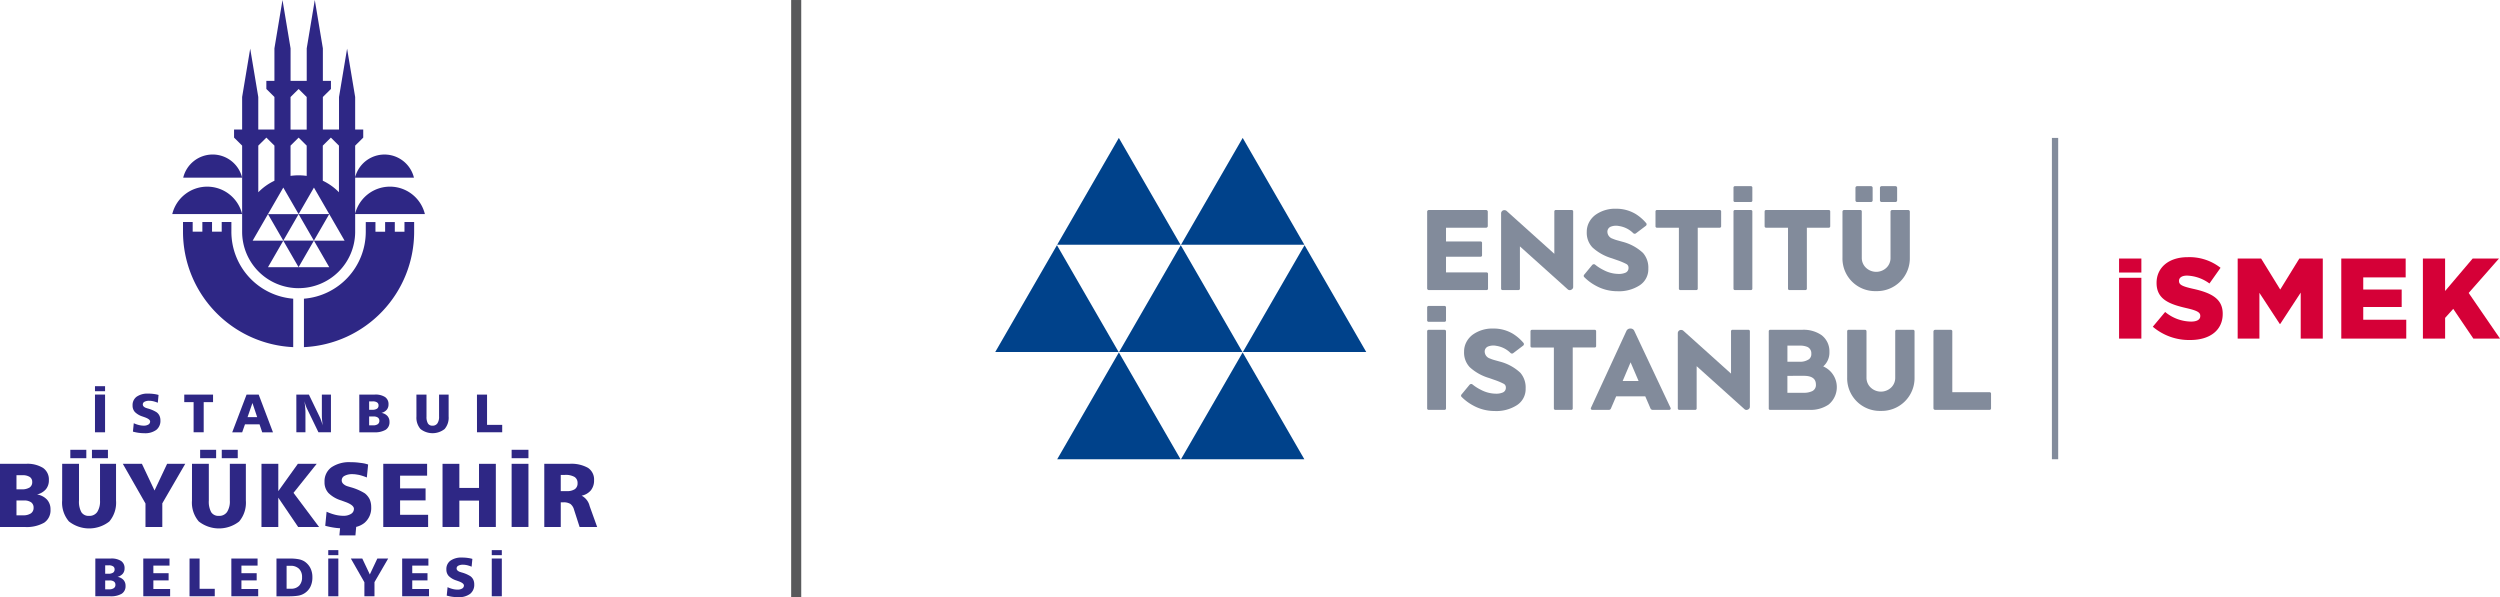
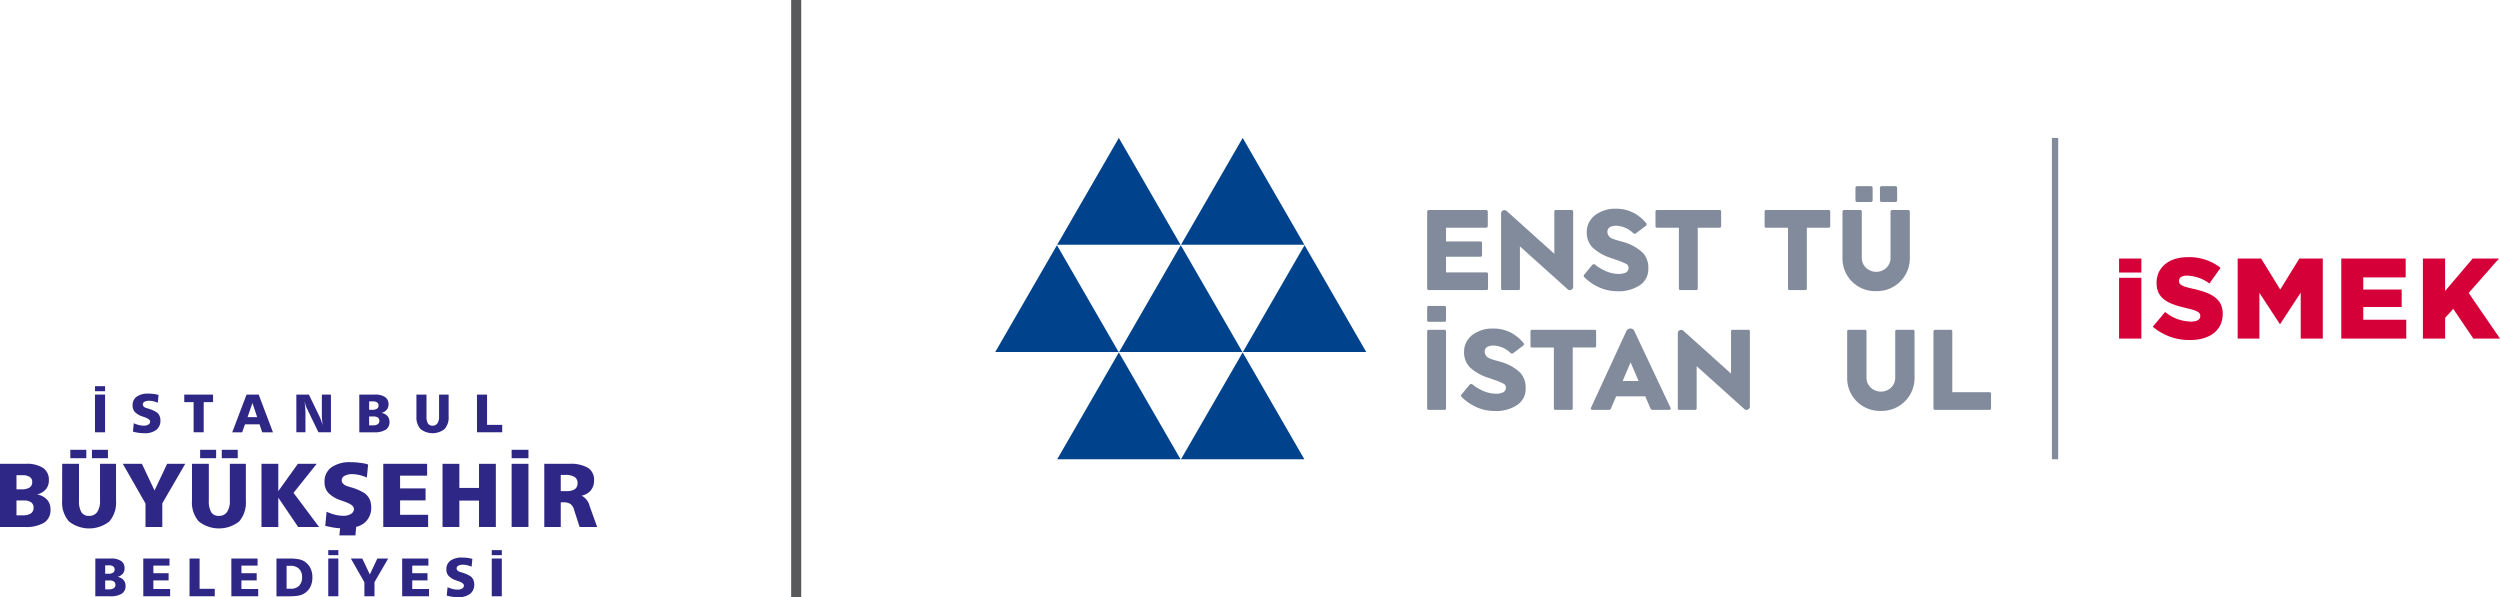
<svg xmlns="http://www.w3.org/2000/svg" width="371.594" height="88.76" viewBox="0 0 371.594 88.76">
  <g id="Group_29" data-name="Group 29" transform="translate(-154.333 -137.145)">
    <rect id="Rectangle_4" data-name="Rectangle 4" width="1.497" height="88.758" transform="translate(271.93 137.146)" fill="#58595b" />
    <g id="Group_21" data-name="Group 21">
      <g id="Group_20" data-name="Group 20">
        <g id="Group_16" data-name="Group 16">
          <path id="Path_51" data-name="Path 51" d="M177.9,195.849l-.111,1.158a4.731,4.731,0,0,0-.659-.217c-.1-.024-.208-.042-.309-.055a2.2,2.2,0,0,0-.3-.02,1.437,1.437,0,0,0-.708.146.442.442,0,0,0-.254.4.428.428,0,0,0,.128.306.985.985,0,0,0,.393.224l.248.079a4.737,4.737,0,0,1,1.278.549,1.384,1.384,0,0,1,.432.522,1.621,1.621,0,0,1,.14.691,1.7,1.7,0,0,1-.616,1.413,2.8,2.8,0,0,1-1.783.492,6.173,6.173,0,0,1-.84-.059,6.462,6.462,0,0,1-.848-.178l.126-1.25a4.221,4.221,0,0,0,.765.272,3.34,3.34,0,0,0,.359.068,2.819,2.819,0,0,0,.347.023,1.271,1.271,0,0,0,.7-.166.511.511,0,0,0,.258-.45q0-.348-.82-.637l-.3-.107a2.8,2.8,0,0,1-1.141-.666,1.4,1.4,0,0,1-.346-.979,1.533,1.533,0,0,1,.606-1.3,2.826,2.826,0,0,1,1.73-.458,5.867,5.867,0,0,1,.8.051q.194.024.372.06C177.655,195.782,177.777,195.813,177.9,195.849Z" fill="#2e2785" fill-rule="evenodd" />
          <path id="Path_52" data-name="Path 52" d="M181.721,195.793H186v1.123h-1.39V201.4h-1.5v-4.486h-1.39Z" fill="#2e2785" fill-rule="evenodd" />
          <path id="Path_53" data-name="Path 53" d="M191.855,197.046l-.727,2.1h1.43Zm-.872-1.253h1.8l2.124,5.609h-1.6l-.4-1.188h-2.159l-.418,1.188h-1.48Z" fill="#2e2785" fill-rule="evenodd" />
          <path id="Path_54" data-name="Path 54" d="M198.379,195.793h1.866l1.625,3.363a5.018,5.018,0,0,1,.193.474c.013.037.05.147.11.331.045.137.09.273.135.407q-.072-.418-.1-.774c-.022-.237-.034-.444-.034-.623v-3.178h1.35V201.4h-1.858l-1.688-3.486a4.988,4.988,0,0,1-.217-.521c-.055-.168-.116-.373-.181-.616.026.171.047.319.063.442s.033.285.051.482c.011.116.02.244.028.383s.012.258.012.355V201.4h-1.35Z" fill="#2e2785" fill-rule="evenodd" />
          <path id="Path_55" data-name="Path 55" d="M209.2,199.051v1.317h.588a1.172,1.172,0,0,0,.692-.172.575.575,0,0,0,.239-.5.566.566,0,0,0-.217-.483,1.07,1.07,0,0,0-.647-.163Zm0-2.247v1.252h.454a1.267,1.267,0,0,0,.709-.16.55.55,0,0,0,.235-.488.513.513,0,0,0-.221-.452,1.149,1.149,0,0,0-.652-.152Zm-1.463-1.011h2.3a2.636,2.636,0,0,1,1.529.366,1.247,1.247,0,0,1,.515,1.088,1.215,1.215,0,0,1-.269.809,1.511,1.511,0,0,1-.781.462,1.515,1.515,0,0,1,.884.454,1.266,1.266,0,0,1,.311.88,1.314,1.314,0,0,1-.564,1.17,3.162,3.162,0,0,1-1.74.38h-2.181Z" fill="#2e2785" fill-rule="evenodd" />
          <path id="Path_56" data-name="Path 56" d="M216.228,195.793h1.5v3.265a1.927,1.927,0,0,0,.213,1.035.756.756,0,0,0,.683.323.834.834,0,0,0,.724-.345,1.738,1.738,0,0,0,.247-1.013v-3.265h1.422v3.264a2.575,2.575,0,0,1-.6,1.859,2.9,2.9,0,0,1-3.585-.006,2.563,2.563,0,0,1-.6-1.853Z" fill="#2e2785" fill-rule="evenodd" />
          <path id="Path_57" data-name="Path 57" d="M225.227,195.793h1.5v4.5h2.253V201.4h-3.748Z" fill="#2e2785" fill-rule="evenodd" />
          <path id="Path_58" data-name="Path 58" d="M168.45,194.547h1.5v.748h-1.5Zm0,1.244h1.5V201.4h-1.5Z" fill="#2e2785" fill-rule="evenodd" />
        </g>
        <g id="Group_18" data-name="Group 18">
          <path id="Path_59" data-name="Path 59" d="M156.782,211.538v2.2h.984a1.975,1.975,0,0,0,1.159-.287.965.965,0,0,0,.4-.835.952.952,0,0,0-.364-.809,1.79,1.79,0,0,0-1.083-.273Zm0-3.761v2.1h.76a2.126,2.126,0,0,0,1.186-.268.922.922,0,0,0,.394-.817.859.859,0,0,0-.371-.757,1.921,1.921,0,0,0-1.09-.255Zm-2.449-1.69h3.843a4.413,4.413,0,0,1,2.559.611,2.085,2.085,0,0,1,.862,1.821,2.036,2.036,0,0,1-.449,1.354,2.528,2.528,0,0,1-1.308.773,2.534,2.534,0,0,1,1.479.76,2.118,2.118,0,0,1,.521,1.472,2.2,2.2,0,0,1-.944,1.958,5.274,5.274,0,0,1-2.911.638h-3.652Z" fill="#2e2785" fill-rule="evenodd" />
          <path id="Path_60" data-name="Path 60" d="M172.588,206.087h2.839l1.875,3.965,1.869-3.965h2.695l-3.409,5.873v3.514h-2.5v-3.488Z" fill="#2e2785" fill-rule="evenodd" />
          <path id="Path_61" data-name="Path 61" d="M182.872,206.087h2.5v5.464a3.247,3.247,0,0,0,.356,1.731,1.268,1.268,0,0,0,1.143.541,1.393,1.393,0,0,0,1.212-.578,2.9,2.9,0,0,0,.413-1.694v-5.464h2.381v5.462a4.315,4.315,0,0,1-1,3.111,4.867,4.867,0,0,1-6-.01,4.289,4.289,0,0,1-1.01-3.1ZM187.295,204h2.377v1.251h-2.377Zm-3.215,0h2.377v1.251H184.08Z" fill="#2e2785" fill-rule="evenodd" />
          <path id="Path_62" data-name="Path 62" d="M163.575,206.087h2.5v5.464a3.236,3.236,0,0,0,.357,1.731,1.265,1.265,0,0,0,1.142.541,1.393,1.393,0,0,0,1.212-.578,2.9,2.9,0,0,0,.413-1.694v-5.464h2.381v5.462a4.315,4.315,0,0,1-1,3.111,4.867,4.867,0,0,1-6-.01,4.289,4.289,0,0,1-1.01-3.1ZM168,204h2.377v1.251H168Zm-3.215,0h2.377v1.251h-2.377Z" fill="#2e2785" fill-rule="evenodd" />
          <path id="Path_63" data-name="Path 63" d="M193.2,206.087h2.5v4.058l2.906-4.058h2.8l-3.447,4.314,3.8,5.072h-3.11l-2.952-4.355v4.355h-2.5Z" fill="#2e2785" fill-rule="evenodd" />
          <path id="Path_64" data-name="Path 64" d="M211.3,206.087h6.517v1.758H213.8v1.894h3.79v1.785H213.8v2.137h4.167v1.812H211.3Z" fill="#2e2785" fill-rule="evenodd" />
          <path id="Path_65" data-name="Path 65" d="M220.11,206.087h2.5v3.584h2.922v-3.584h2.5v9.387h-2.5v-3.922h-2.922v3.922h-2.5Z" fill="#2e2785" fill-rule="evenodd" />
          <path id="Path_66" data-name="Path 66" d="M230.38,204h2.5v1.251h-2.5Zm0,2.085h2.5v9.387h-2.5Z" fill="#2e2785" fill-rule="evenodd" />
          <path id="Path_67" data-name="Path 67" d="M237.681,207.737v2.407h.878a2.069,2.069,0,0,0,1.221-.294,1.021,1.021,0,0,0,.4-.883,1.039,1.039,0,0,0-.452-.933,2.669,2.669,0,0,0-1.429-.3Zm-2.448-1.65h3.732a5.051,5.051,0,0,1,2.768.6,2.064,2.064,0,0,1,.9,1.843,2.3,2.3,0,0,1-.472,1.491,2.4,2.4,0,0,1-1.377.8,2.329,2.329,0,0,1,1.189,1.538l1.121,3.118h-2.61l-.826-2.569a1.619,1.619,0,0,0-.538-.856,1.883,1.883,0,0,0-1.074-.241h-.363v3.666h-2.448Z" fill="#2e2785" fill-rule="evenodd" />
          <g id="Group_17" data-name="Group 17">
            <path id="Path_68" data-name="Path 68" d="M209.507,212.5a2.893,2.893,0,0,1-1.021,2.381,3.171,3.171,0,0,1-1.21.58l-.113,1.26h-2.382l.1-1.058c-.265-.013-.529-.039-.794-.076a11.219,11.219,0,0,1-1.411-.29l.2-2.092a7.134,7.134,0,0,0,1.285.454,4.945,4.945,0,0,0,.6.113,4.481,4.481,0,0,0,.579.039,2.08,2.08,0,0,0,1.16-.278.871.871,0,0,0,.441-.756c0-.391-.467-.743-1.374-1.059l-.516-.189a4.576,4.576,0,0,1-1.9-1.109,2.324,2.324,0,0,1-.58-1.638,2.567,2.567,0,0,1,1.008-2.167,4.7,4.7,0,0,1,2.9-.769,8.915,8.915,0,0,1,1.336.089c.214.024.416.05.618.088s.4.1.617.164l-.189,1.927a8.58,8.58,0,0,0-1.1-.365c-.177-.038-.353-.063-.517-.088a3.585,3.585,0,0,0-.516-.038,2.4,2.4,0,0,0-1.185.252.735.735,0,0,0-.416.655.686.686,0,0,0,.214.517,1.53,1.53,0,0,0,.656.378l.416.126a8.077,8.077,0,0,1,2.142.92,2.609,2.609,0,0,1,.718.869A2.845,2.845,0,0,1,209.507,212.5Z" fill="#2e2785" fill-rule="evenodd" />
          </g>
        </g>
        <g id="Group_19" data-name="Group 19">
          <path id="Path_69" data-name="Path 69" d="M169.968,223.421v1.319h.588a1.174,1.174,0,0,0,.693-.172.574.574,0,0,0,.239-.5.567.567,0,0,0-.217-.484,1.071,1.071,0,0,0-.648-.164Zm0-2.249v1.254h.454a1.271,1.271,0,0,0,.71-.16.549.549,0,0,0,.235-.488.514.514,0,0,0-.221-.453,1.15,1.15,0,0,0-.653-.153Zm-1.465-1.011h2.3a2.641,2.641,0,0,1,1.53.366,1.248,1.248,0,0,1,.515,1.089,1.219,1.219,0,0,1-.268.81,1.519,1.519,0,0,1-.782.462,1.52,1.52,0,0,1,.884.454,1.271,1.271,0,0,1,.312.881,1.313,1.313,0,0,1-.565,1.171,3.156,3.156,0,0,1-1.741.381H168.5Z" fill="#2e2785" fill-rule="evenodd" />
          <path id="Path_70" data-name="Path 70" d="M175.629,220.161h3.9v1.051h-2.4v1.133h2.267v1.068h-2.267v1.278h2.492v1.084h-3.989Z" fill="#2e2785" fill-rule="evenodd" />
          <path id="Path_71" data-name="Path 71" d="M182.507,220.161H184v4.506h2.255v1.108h-3.752Z" fill="#2e2785" fill-rule="evenodd" />
          <path id="Path_72" data-name="Path 72" d="M188.719,220.161h3.9v1.051h-2.4v1.133h2.267v1.068h-2.267v1.278h2.492v1.084h-3.989Z" fill="#2e2785" fill-rule="evenodd" />
          <path id="Path_73" data-name="Path 73" d="M196.932,221.245v3.406h.647a1.611,1.611,0,0,0,1.22-.449,1.753,1.753,0,0,0,.43-1.266,1.674,1.674,0,0,0-.448-1.248,1.746,1.746,0,0,0-1.281-.443Zm-1.505-1.084h1.967a7.2,7.2,0,0,1,1.291.1,2.546,2.546,0,0,1,.845.3,2.585,2.585,0,0,1,.924.992,2.963,2.963,0,0,1,.312,1.387,3.094,3.094,0,0,1-.324,1.475,2.455,2.455,0,0,1-1.844,1.278c-.166.027-.368.048-.608.064s-.5.023-.782.023h-1.781Z" fill="#2e2785" fill-rule="evenodd" />
          <path id="Path_74" data-name="Path 74" d="M206.481,220.161h1.7l1.122,2.371,1.118-2.371h1.612l-2.038,3.512v2.1h-1.5v-2.086Z" fill="#2e2785" fill-rule="evenodd" />
          <path id="Path_75" data-name="Path 75" d="M214.109,220.161h3.9v1.051h-2.4v1.133h2.267v1.068h-2.267v1.278H218.1v1.084h-3.989Z" fill="#2e2785" fill-rule="evenodd" />
          <path id="Path_76" data-name="Path 76" d="M224.545,220.217l-.111,1.159a4.876,4.876,0,0,0-.659-.218c-.1-.023-.208-.042-.31-.055a2.368,2.368,0,0,0-.3-.02,1.425,1.425,0,0,0-.708.147.442.442,0,0,0-.255.4.429.429,0,0,0,.129.307.98.98,0,0,0,.392.223l.249.079a4.774,4.774,0,0,1,1.279.55,1.39,1.39,0,0,1,.432.522,1.614,1.614,0,0,1,.14.692,1.7,1.7,0,0,1-.616,1.414,2.8,2.8,0,0,1-1.784.493,6.174,6.174,0,0,1-.841-.059,6.44,6.44,0,0,1-.849-.178l.126-1.252a4.136,4.136,0,0,0,.766.273,3.34,3.34,0,0,0,.359.068,2.832,2.832,0,0,0,.347.023,1.275,1.275,0,0,0,.7-.166.512.512,0,0,0,.258-.451q0-.348-.821-.637l-.3-.107a2.8,2.8,0,0,1-1.142-.667,1.4,1.4,0,0,1-.345-.979,1.532,1.532,0,0,1,.606-1.3,2.822,2.822,0,0,1,1.731-.459,5.859,5.859,0,0,1,.8.051c.129.016.254.036.374.06S224.421,220.18,224.545,220.217Z" fill="#2e2785" fill-rule="evenodd" />
          <path id="Path_77" data-name="Path 77" d="M203.124,218.915h1.5v.748h-1.5Zm0,1.247h1.5v5.613h-1.5Z" fill="#2e2785" fill-rule="evenodd" />
          <path id="Path_78" data-name="Path 78" d="M227.427,218.915h1.495v.748h-1.495Zm0,1.247h1.495v5.613h-1.495Z" fill="#2e2785" fill-rule="evenodd" />
        </g>
      </g>
-       <path id="Path_79" data-name="Path 79" d="M197.915,181.542v7.2a17.178,17.178,0,0,1-16.381-17.159v-1.438h1.438v1.438h1.439v-1.438h1.438v1.438h1.438v-1.438h1.438v1.438A9.988,9.988,0,0,0,197.915,181.542Zm16.538-9.956h-1.438v-1.438h-1.439v1.438h-1.437v-1.438H208.7v1.438a9.988,9.988,0,0,1-9.19,9.956v7.2a17.178,17.178,0,0,0,16.381-17.159v-1.438h-1.438Zm-28.51-11.474a4.507,4.507,0,0,0-4.377,3.437h8.754A4.507,4.507,0,0,0,185.943,160.112Zm10.492,12.8,2.278,3.946,2.278-3.946Zm6.834-3.946h-4.556l2.278,3.946Zm3.836-5.414h8.755a4.506,4.506,0,0,0-8.755,0Zm-8.392,16.427a8.39,8.39,0,0,1-8.39-8.39v-12.8l-1.2-1.19v-1.2h1.2v-4.834l1.2-7.191,1.2,7.191V156.4h2.4v-4.842l-1.2-1.19v-1.2h1.2v-4.833l1.2-7.192,1.2,7.192v4.833h2.4v-4.833l1.2-7.192,1.2,7.192v4.833h1.2v1.2l-1.2,1.19V156.4h2.4v-4.834l1.2-7.191,1.2,7.191V156.4h1.2v1.2l-1.2,1.19V171.7h0A8.389,8.389,0,0,1,198.713,179.976Zm3.6-15.971a8.4,8.4,0,0,1,2.4,1.712V158.79l-1.2-1.19-1.2,1.19Zm-4.794-7.6h2.4v-4.842l-1.2-1.19-1.2,1.19Zm0,6.882a8.394,8.394,0,0,1,2.4,0V158.79l-1.2-1.19-1.2,1.19Zm-4.794,2.434a8.4,8.4,0,0,1,2.4-1.712V158.79l-1.2-1.19-1.2,1.19Zm10.549,11.138-2.278-3.946h4.556l-2.278-3.946-2.278-3.945-2.278,3.945-2.278-3.945-2.278,3.945h4.556l-2.278,3.946-2.278-3.946-2.278,3.946h4.556l-2.278,3.946h9.112ZM185.13,164.889a5.345,5.345,0,0,0-5.191,4.074H190.32A5.343,5.343,0,0,0,185.13,164.889Zm21.975,4.074h10.381a5.343,5.343,0,0,0-10.381,0Z" fill="#2e2785" />
    </g>
    <g id="Group_28" data-name="Group 28">
      <g id="Group_22" data-name="Group 22">
        <rect id="Rectangle_5" data-name="Rectangle 5" width="0.935" height="47.761" transform="translate(459.323 157.645)" fill="#828b9b" />
      </g>
      <g id="Group_26" data-name="Group 26">
        <path id="Path_80" data-name="Path 80" d="M339.044,157.645l9.166,15.877H329.877Zm-18.409,0,9.167,15.877H311.469Zm-9.2,15.942,9.166,15.877H302.264Zm.038,31.819,9.166-15.877,9.167,15.877Zm9.2-15.942,9.166-15.877,9.167,15.877Zm9.2,15.942,9.167-15.877,9.166,15.877Zm9.2-15.942,9.167-15.877,9.166,15.877Z" fill="#00428b" />
        <g id="Group_25" data-name="Group 25">
          <g id="Group_23" data-name="Group 23">
            <path id="Path_81" data-name="Path 81" d="M369.264,175.306v2.332h6.006a.212.212,0,0,1,.239.24v2.136a.215.215,0,0,1-.239.247h-8.561a.247.247,0,0,1-.171-.072.233.233,0,0,1-.076-.175V168.608a.232.232,0,0,1,.076-.175.248.248,0,0,1,.171-.073h8.518a.245.245,0,0,1,.171.073.233.233,0,0,1,.077.175v2.136a.233.233,0,0,1-.077.175.245.245,0,0,1-.171.073h-5.963v2.041h5.109a.219.219,0,0,1,.248.248v1.786a.216.216,0,0,1-.248.239Z" fill="#828b9b" />
            <path id="Path_82" data-name="Path 82" d="M380.25,173.768v6.246a.219.219,0,0,1-.248.247H377.7a.218.218,0,0,1-.247-.247V168.873a.489.489,0,0,1,.282-.453.512.512,0,0,1,.273-.034.456.456,0,0,1,.273.12l7.083,6.364v-6.262a.219.219,0,0,1,.248-.248h2.306a.219.219,0,0,1,.248.248v11.166a.445.445,0,0,1-.282.436.437.437,0,0,1-.538-.068Z" fill="#828b9b" />
            <path id="Path_83" data-name="Path 83" d="M394.722,180.432a6.581,6.581,0,0,1-3.221-.837,7.161,7.161,0,0,1-1.666-1.239.262.262,0,0,1-.017-.4l1.17-1.418a.356.356,0,0,1,.218-.119.277.277,0,0,1,.226.068,6.685,6.685,0,0,0,1.256.8,4.889,4.889,0,0,0,2.2.573,2.447,2.447,0,0,0,.983-.154.751.751,0,0,0,.521-.752.609.609,0,0,0-.29-.551,9.823,9.823,0,0,0-1.427-.6l-.752-.265a7.3,7.3,0,0,1-2.9-1.624,3.159,3.159,0,0,1-.837-2.3,3.008,3.008,0,0,1,.346-1.431,3.281,3.281,0,0,1,.953-1.106,4.992,4.992,0,0,1,3.058-.906,5.556,5.556,0,0,1,2.973.821,6.679,6.679,0,0,1,1.47,1.281.284.284,0,0,1-.017.436l-1.453,1.1a.3.3,0,0,1-.217.081.317.317,0,0,1-.218-.1,3.788,3.788,0,0,0-2.119-1.051,2.145,2.145,0,0,0-1.171.085.8.8,0,0,0-.538.786,1.1,1.1,0,0,0,.786,1.017,5.08,5.08,0,0,0,.718.248l.734.205a7.031,7.031,0,0,1,3.059,1.666,3.324,3.324,0,0,1,.786,2.341,2.835,2.835,0,0,1-1.29,2.469A5.648,5.648,0,0,1,394.722,180.432Z" fill="#828b9b" />
            <path id="Path_84" data-name="Path 84" d="M409.92,168.36a.216.216,0,0,1,.239.248v2.136a.216.216,0,0,1-.239.248h-3.238v9.022a.219.219,0,0,1-.248.247h-2.307a.218.218,0,0,1-.247-.247v-9.022h-3.238a.216.216,0,0,1-.24-.248v-2.136a.216.216,0,0,1,.24-.248Z" fill="#828b9b" />
            <path id="Path_85" data-name="Path 85" d="M426.134,168.36a.216.216,0,0,1,.239.248v2.136a.216.216,0,0,1-.239.248H422.9v9.022a.219.219,0,0,1-.248.247h-2.307a.218.218,0,0,1-.247-.247v-9.022h-3.238c-.16,0-.239-.083-.239-.248v-2.136c0-.165.079-.248.239-.248Z" fill="#828b9b" />
            <path id="Path_86" data-name="Path 86" d="M433.2,180.415a4.849,4.849,0,0,1-5.007-4.981v-6.826a.248.248,0,0,1,.248-.248h2.384a.216.216,0,0,1,.239.248v6.843a2,2,0,0,0,.632,1.5,2.21,2.21,0,0,0,3.024,0,1.992,1.992,0,0,0,.615-1.5v-6.843a.248.248,0,0,1,.248-.248h2.375a.248.248,0,0,1,.248.248v6.826a4.875,4.875,0,0,1-5.006,4.981Zm-3.076-13.49v-1.862a.248.248,0,0,1,.248-.248h2.058a.248.248,0,0,1,.248.248v1.862a.248.248,0,0,1-.248.248h-2.058A.248.248,0,0,1,430.123,166.925Zm3.64,0v-1.862a.248.248,0,0,1,.248-.248h2.058a.248.248,0,0,1,.248.248v1.862a.248.248,0,0,1-.248.248h-2.058A.248.248,0,0,1,433.763,166.925Z" fill="#828b9b" />
-             <path id="Path_87" data-name="Path 87" d="M412.243,180.261a.219.219,0,0,1-.248-.247V168.608a.219.219,0,0,1,.248-.248h2.307a.219.219,0,0,1,.247.248v11.406a.218.218,0,0,1-.247.247Zm0-13.088a.219.219,0,0,1-.248-.248v-1.862a.219.219,0,0,1,.248-.248h2.307a.218.218,0,0,1,.247.248v1.862a.219.219,0,0,1-.247.248Z" fill="#828b9b" />
          </g>
          <g id="Group_24" data-name="Group 24">
            <path id="Path_88" data-name="Path 88" d="M376.49,198.237a6.574,6.574,0,0,1-3.221-.838,7.154,7.154,0,0,1-1.665-1.239.261.261,0,0,1-.018-.4l1.171-1.418a.357.357,0,0,1,.218-.12.285.285,0,0,1,.226.068,6.69,6.69,0,0,0,1.256.8,4.885,4.885,0,0,0,2.2.572,2.43,2.43,0,0,0,.983-.154.75.75,0,0,0,.521-.752.61.61,0,0,0-.291-.551,9.86,9.86,0,0,0-1.426-.6l-.752-.265a7.287,7.287,0,0,1-2.905-1.623,3.159,3.159,0,0,1-.837-2.3,3,3,0,0,1,.346-1.431,3.281,3.281,0,0,1,.952-1.107,5,5,0,0,1,3.059-.9,5.557,5.557,0,0,1,2.973.82,6.706,6.706,0,0,1,1.469,1.281.283.283,0,0,1-.017.436l-1.452,1.1a.3.3,0,0,1-.218.082.322.322,0,0,1-.218-.1,3.794,3.794,0,0,0-2.118-1.051,2.144,2.144,0,0,0-1.171.086.8.8,0,0,0-.538.786,1.1,1.1,0,0,0,.786,1.016,4.958,4.958,0,0,0,.718.248l.734.205a7.041,7.041,0,0,1,3.059,1.666,3.326,3.326,0,0,1,.786,2.341,2.833,2.833,0,0,1-1.29,2.469A5.649,5.649,0,0,1,376.49,198.237Z" fill="#828b9b" />
            <path id="Path_89" data-name="Path 89" d="M391.338,186.165a.215.215,0,0,1,.24.248v2.135a.216.216,0,0,1-.24.248H388.1v9.022a.219.219,0,0,1-.248.248h-2.307a.219.219,0,0,1-.248-.248V188.8H382.06a.216.216,0,0,1-.239-.248v-2.135c0-.166.08-.248.239-.248Z" fill="#828b9b" />
            <path id="Path_90" data-name="Path 90" d="M402.641,197.767a.188.188,0,0,1-.012.2.207.207,0,0,1-.184.1H400a.358.358,0,0,1-.351-.231l-.769-1.785h-4.323l-.769,1.785a.329.329,0,0,1-.35.231h-2.435a.2.2,0,0,1-.183-.1.188.188,0,0,1-.013-.2l5.254-11.389a.626.626,0,0,1,.615-.4.6.6,0,0,1,.59.384ZM396.7,191l-1.179,2.777h2.367Z" fill="#828b9b" />
            <path id="Path_91" data-name="Path 91" d="M406.52,191.573v6.245a.219.219,0,0,1-.248.248h-2.306a.219.219,0,0,1-.248-.248V186.677a.488.488,0,0,1,.282-.452.512.512,0,0,1,.273-.035.474.474,0,0,1,.274.12l7.082,6.365v-6.262a.219.219,0,0,1,.248-.248h2.306a.219.219,0,0,1,.248.248v11.166a.446.446,0,0,1-.282.436.439.439,0,0,1-.538-.069Z" fill="#828b9b" />
-             <path id="Path_92" data-name="Path 92" d="M422.213,186.165a4.682,4.682,0,0,1,2.87.794,3.008,3.008,0,0,1,1.171,2.495,2.71,2.71,0,0,1-.923,2.153,3.358,3.358,0,0,1,.8,5.673,4.769,4.769,0,0,1-2.887.786h-5.793a.19.19,0,0,1-.214-.214V186.413a.219.219,0,0,1,.248-.248Zm1.35,3.554a1.032,1.032,0,0,0-.564-1,2.774,2.774,0,0,0-1.188-.2h-1.8v2.392h1.752a2.309,2.309,0,0,0,1.47-.384A.964.964,0,0,0,423.563,189.719Zm-3.555,3.289v2.52h2.418a2.882,2.882,0,0,0,1.273-.247,1,1,0,0,0,.547-.974q0-1.3-1.785-1.3Z" fill="#828b9b" />
            <path id="Path_93" data-name="Path 93" d="M433.9,198.22a4.85,4.85,0,0,1-5.007-4.981v-6.826a.219.219,0,0,1,.248-.248h2.384c.159,0,.239.082.239.248v6.843a2,2,0,0,0,.632,1.5,2.208,2.208,0,0,0,3.024,0,1.988,1.988,0,0,0,.615-1.5v-6.843a.219.219,0,0,1,.248-.248h2.375a.219.219,0,0,1,.248.248v6.826a4.877,4.877,0,0,1-5.006,4.981Z" fill="#828b9b" />
            <path id="Path_94" data-name="Path 94" d="M444.518,195.443h5.51a.216.216,0,0,1,.248.239v2.136a.219.219,0,0,1-.248.248h-8.065a.244.244,0,0,1-.171-.073.232.232,0,0,1-.076-.175v-11.4a.234.234,0,0,1,.076-.176.247.247,0,0,1,.171-.072h2.307a.219.219,0,0,1,.248.248Z" fill="#828b9b" />
            <path id="Path_95" data-name="Path 95" d="M366.709,198.066a.219.219,0,0,1-.247-.248v-11.4a.218.218,0,0,1,.247-.248h2.307a.219.219,0,0,1,.248.248v11.4a.219.219,0,0,1-.248.248Zm0-13.089a.218.218,0,0,1-.247-.248v-1.862a.219.219,0,0,1,.247-.248h2.307a.219.219,0,0,1,.248.248v1.862a.219.219,0,0,1-.248.248Z" fill="#828b9b" />
          </g>
        </g>
      </g>
      <g id="Group_27" data-name="Group 27">
        <path id="Path_96" data-name="Path 96" d="M469.306,175.575h3.315v2.077h-3.315v-2.077Zm3.315,2.865v9.037h-3.315V178.44Z" fill="#d50037" fill-rule="evenodd" />
        <path id="Path_97" data-name="Path 97" d="M474.321,185.709l1.836-2.194a6.131,6.131,0,0,0,3.859,1.429c.885,0,1.361-.307,1.361-.816v-.035c0-.493-.391-.765-2.006-1.139-2.534-.577-4.49-1.292-4.49-3.74v-.034c0-2.211,1.752-3.809,4.608-3.809a7.489,7.489,0,0,1,4.9,1.581l-1.649,2.33a5.966,5.966,0,0,0-3.333-1.173c-.8,0-1.19.339-1.19.765v.034c0,.544.408.782,2.057,1.156,2.738.6,4.438,1.479,4.438,3.706v.034c0,2.431-1.921,3.877-4.812,3.877A8.309,8.309,0,0,1,474.321,185.709Z" fill="#d50037" fill-rule="evenodd" />
        <path id="Path_98" data-name="Path 98" d="M486.937,175.575h3.485l2.84,4.608,2.839-4.608h3.486v11.9h-3.282v-6.836l-3.044,4.659h-.068l-3.026-4.624v6.8h-3.231Z" fill="#d50037" fill-rule="evenodd" />
        <path id="Path_99" data-name="Path 99" d="M502.334,175.575h9.572v2.805H505.6v1.8h5.713v2.6H505.6v1.888h6.393v2.806h-9.657Z" fill="#d50037" fill-rule="evenodd" />
        <path id="Path_100" data-name="Path 100" d="M514.466,175.575h3.3V180.4l4.1-4.829h3.911l-4.505,5.118,4.658,6.784h-3.962l-2.992-4.42-1.207,1.343v3.078h-3.3Z" fill="#d50037" fill-rule="evenodd" />
      </g>
    </g>
  </g>
</svg>